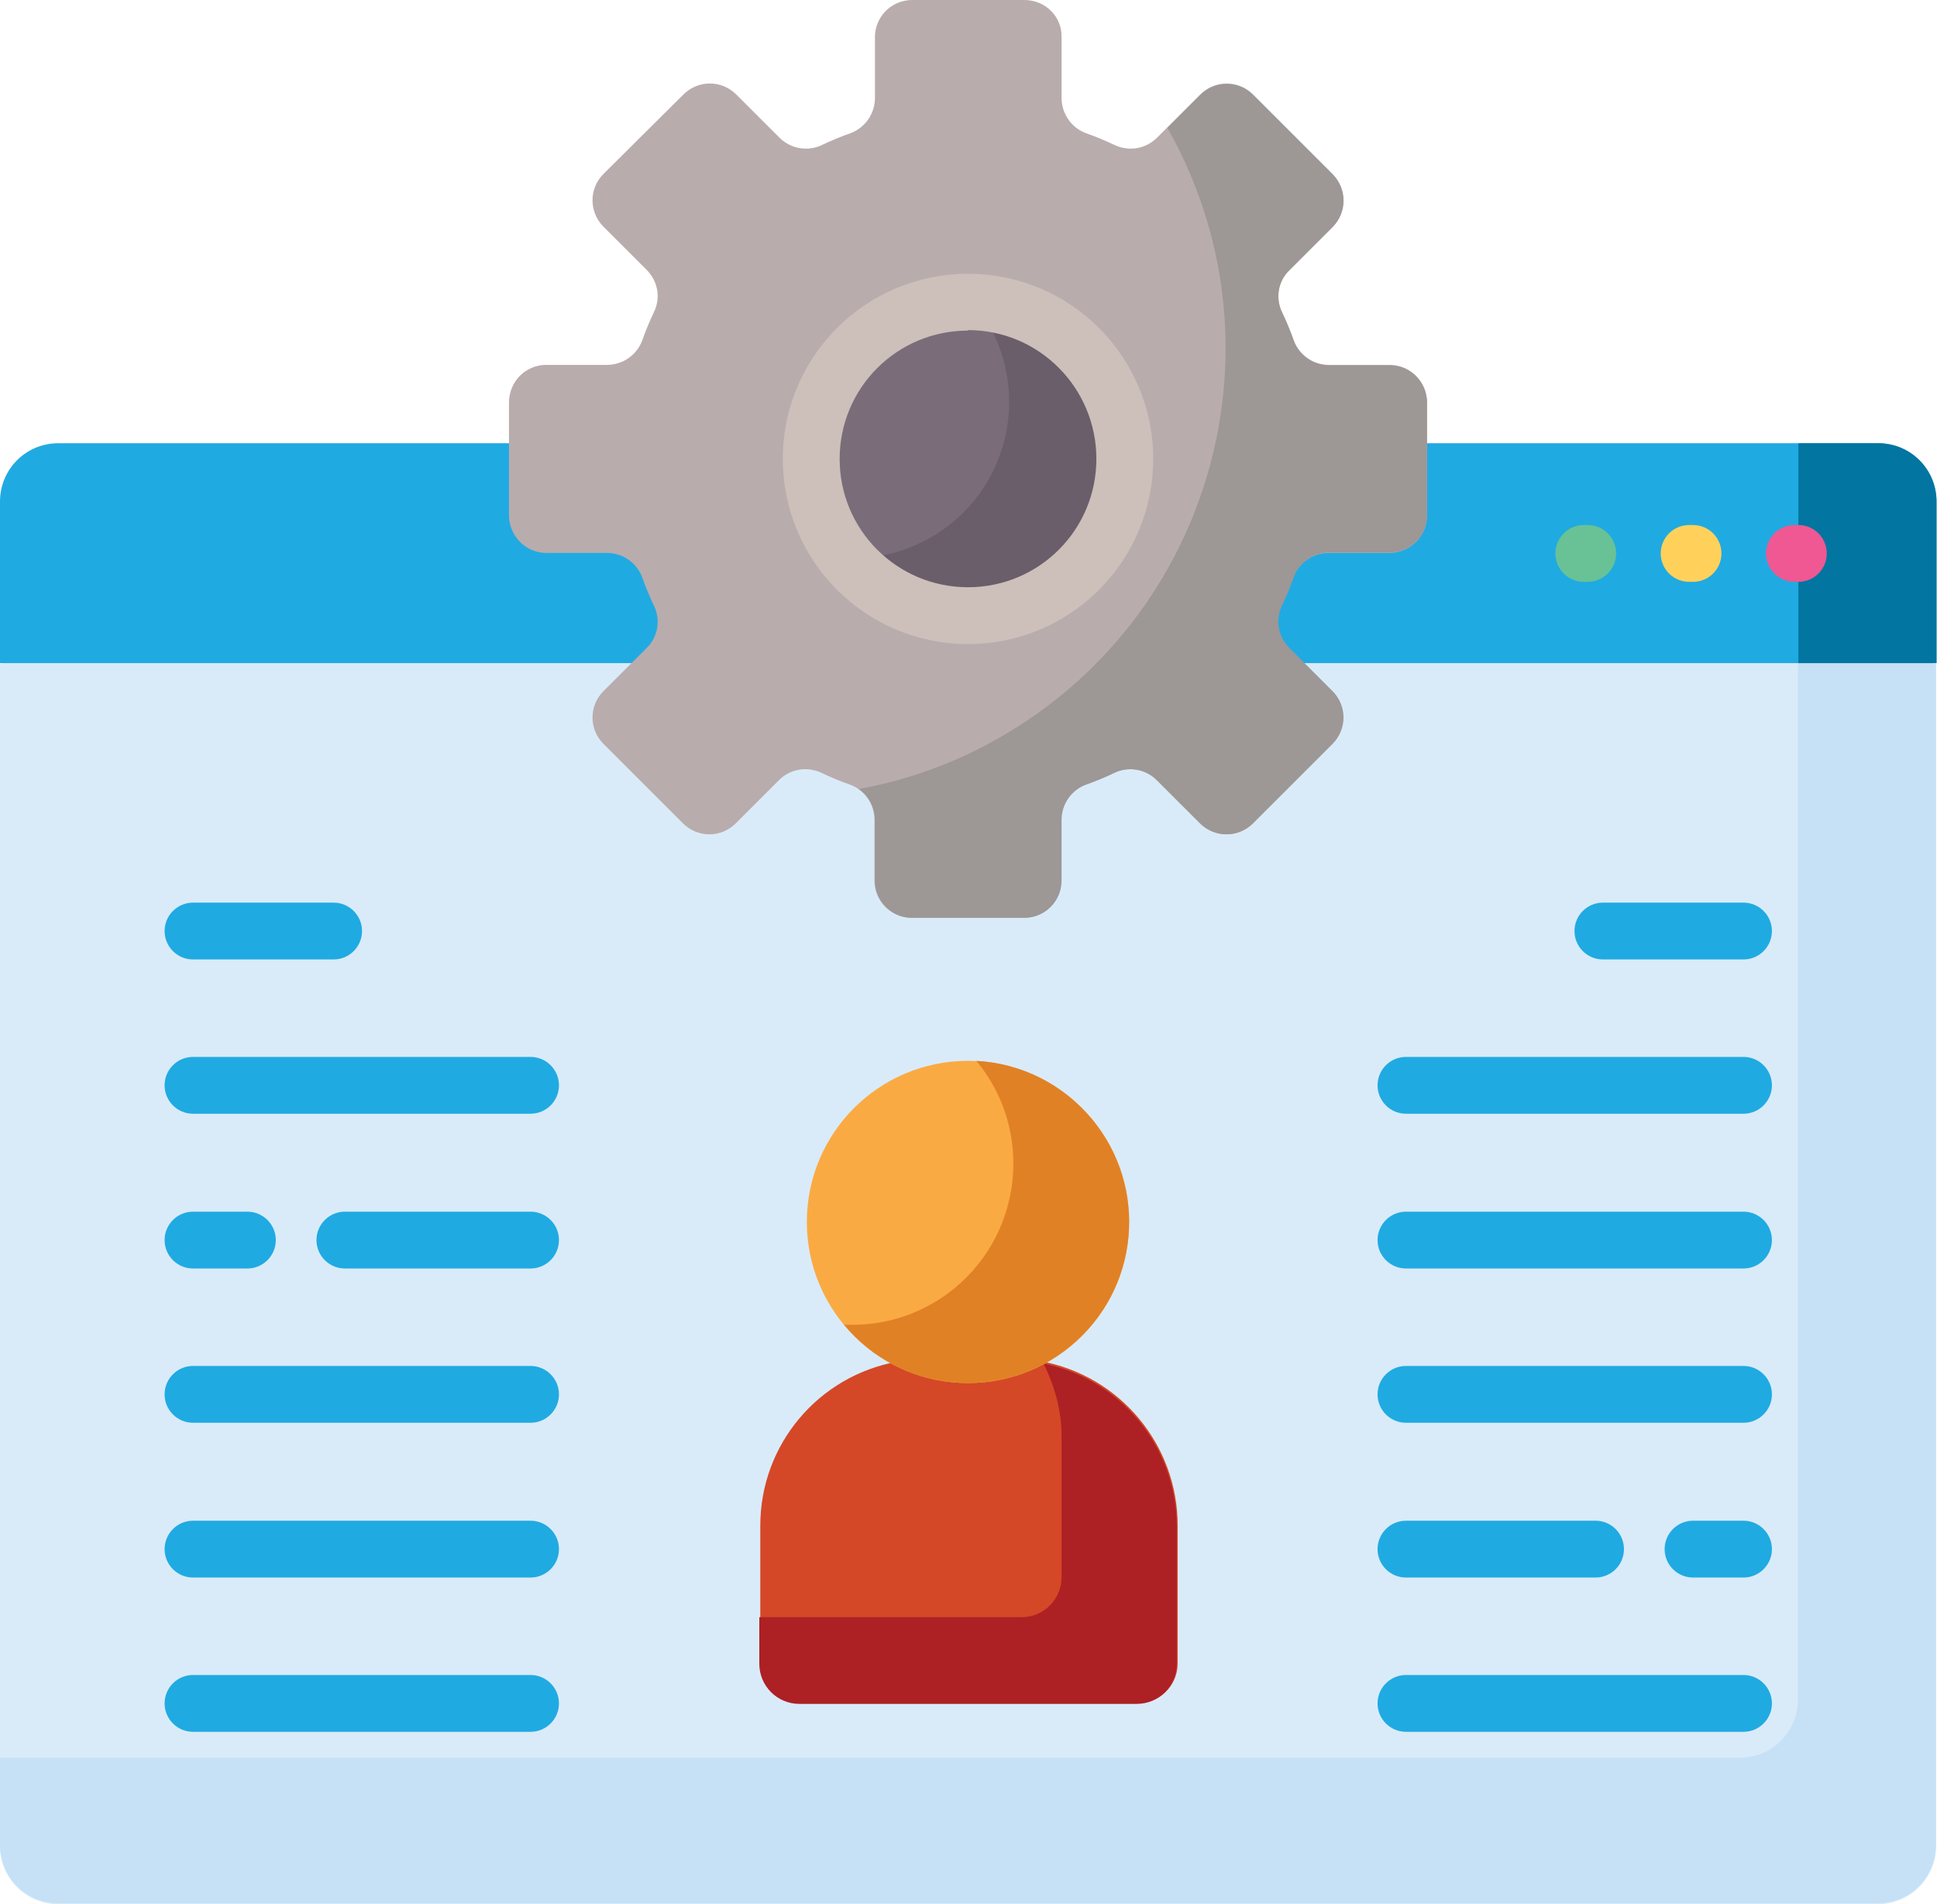
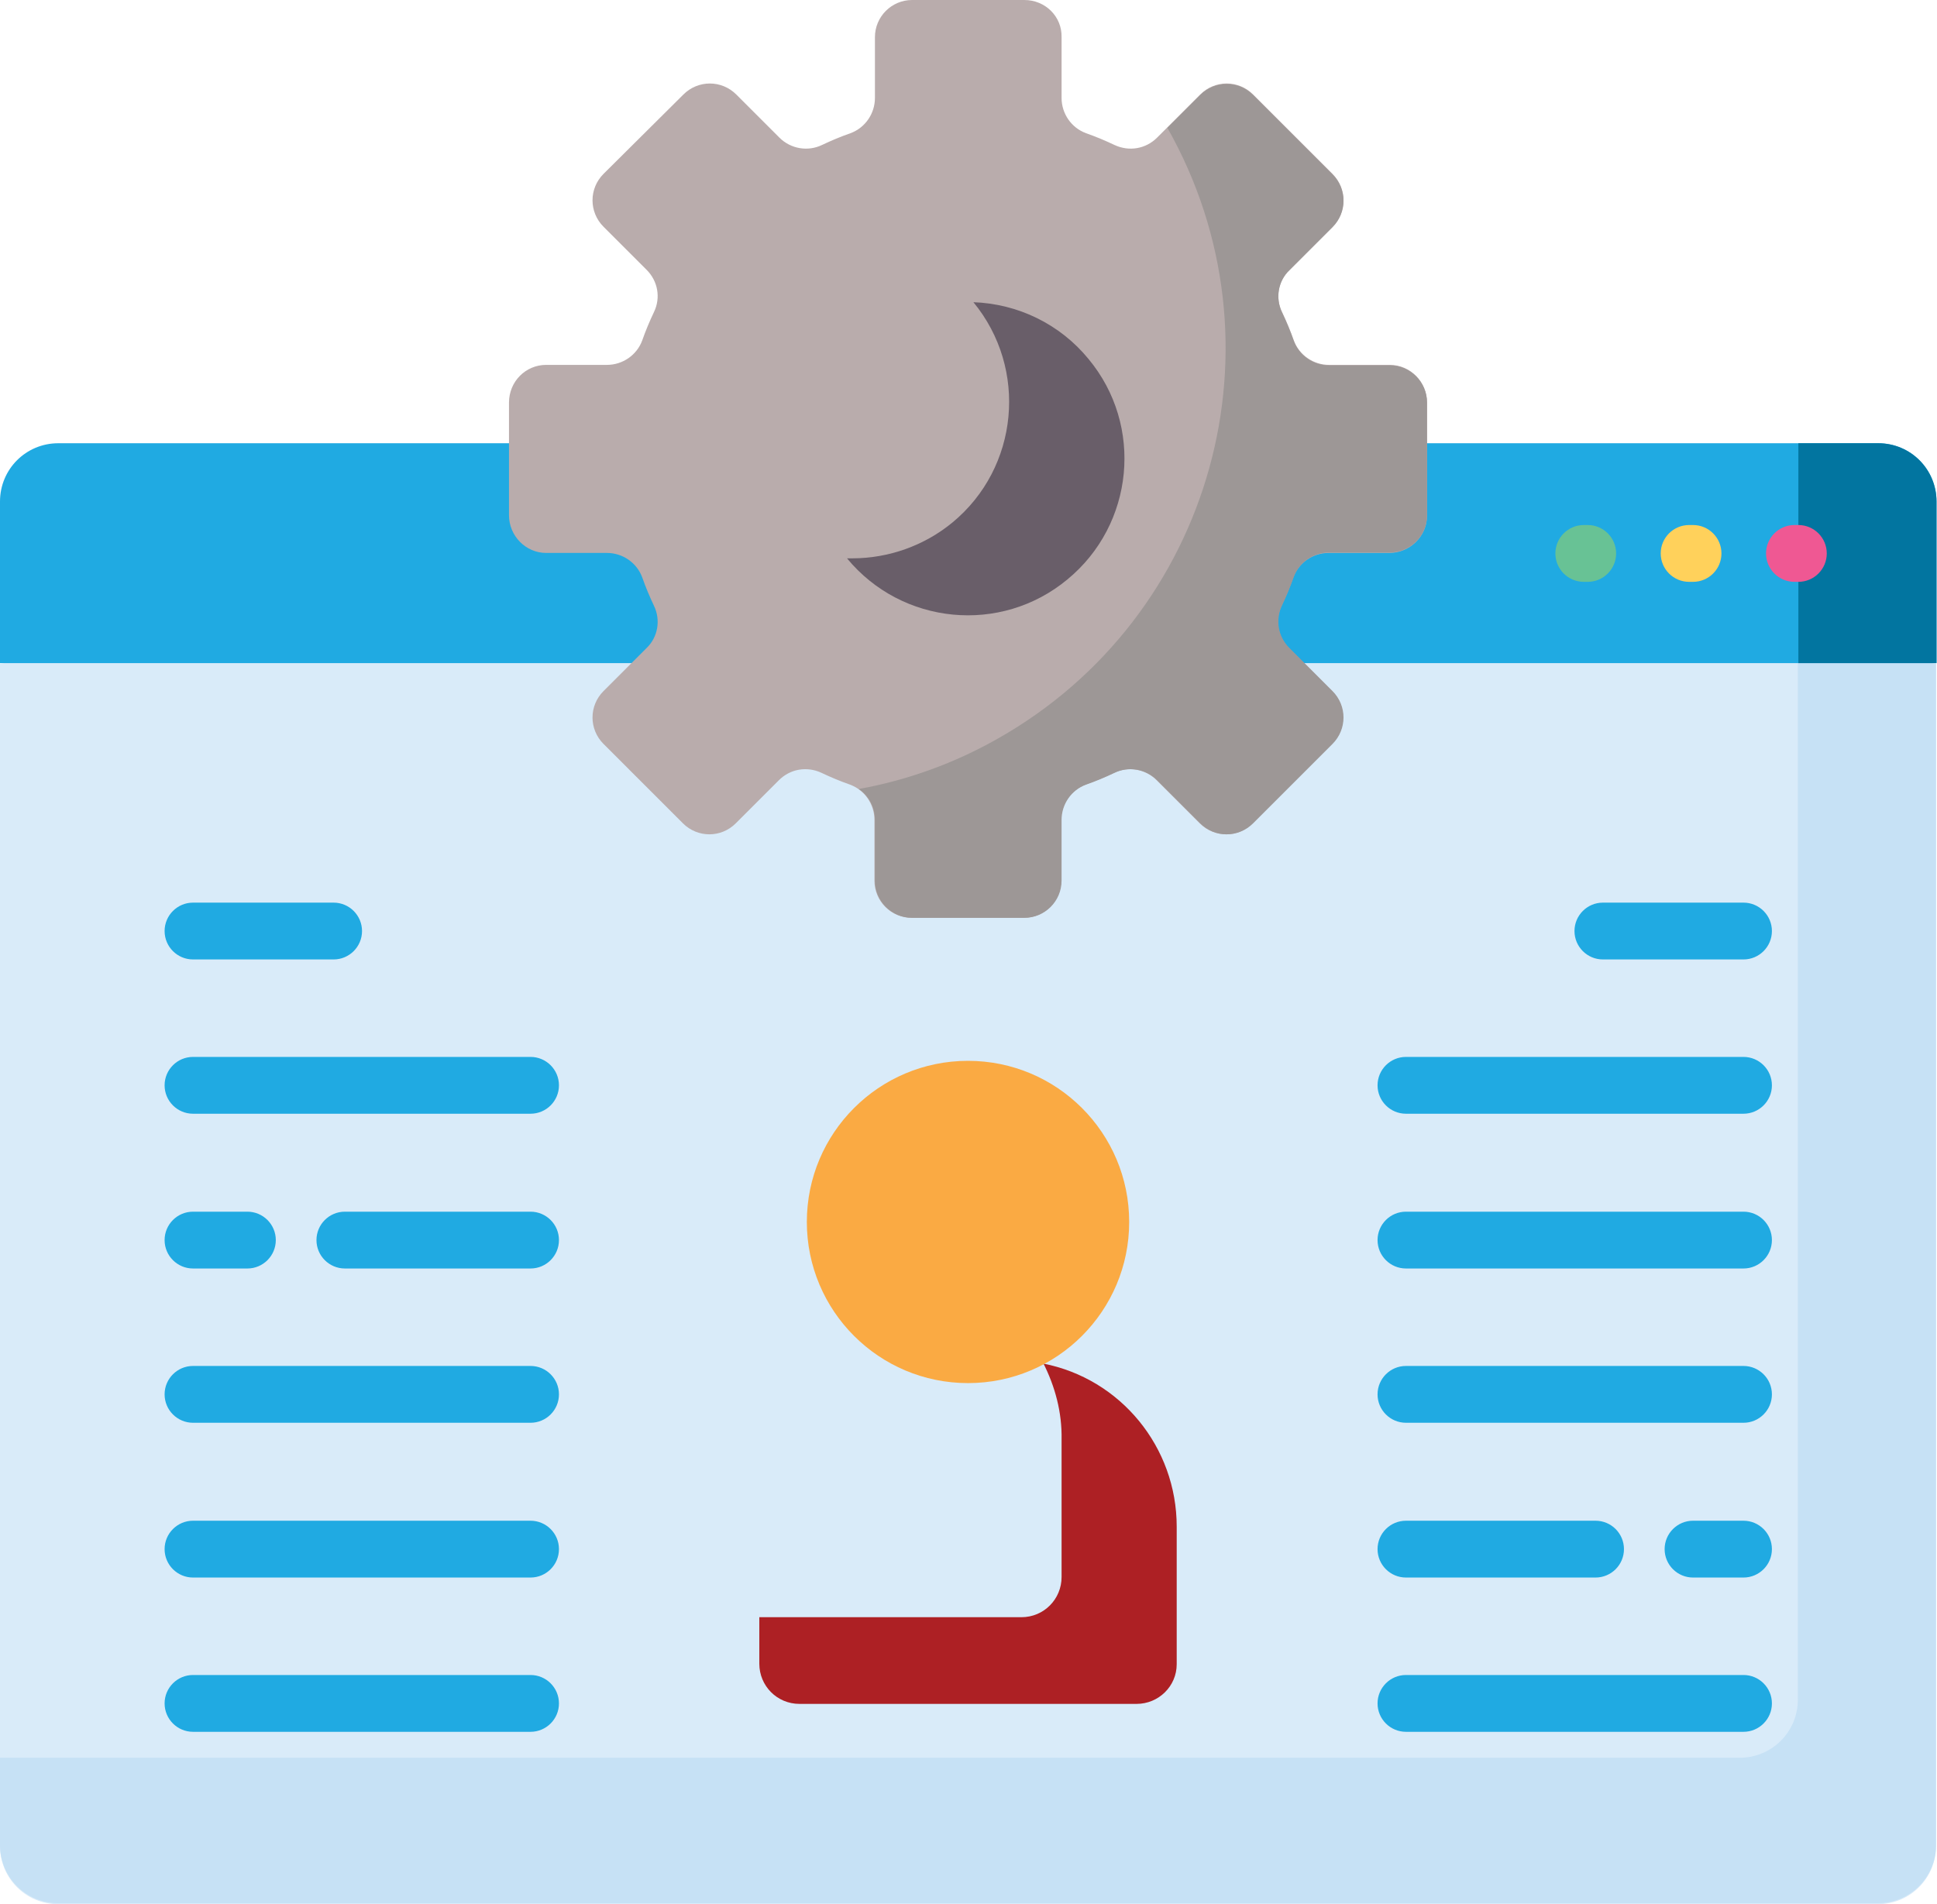
<svg xmlns="http://www.w3.org/2000/svg" id="b" viewBox="0 0 39.54 38.88">
  <g id="c">
    <g id="d">
      <path id="e" d="M38.84,13.46h-12.39l.69.69c.27.27.27.7,0,.97l-1.62,1.62c-.27.27-.7.27-.97,0,0,0,0,0,0,0l-.88-.88c-.25-.25-.63-.32-.95-.17-.19.09-.38.17-.57.24-.33.12-.55.44-.56.79v1.24c0,.38-.31.68-.68.68h-2.29c-.38,0-.68-.31-.68-.68v-1.24c0-.35-.22-.67-.56-.79-.19-.07-.38-.15-.57-.24-.32-.15-.7-.08-.95.17l-.88.88c-.27.27-.7.27-.97,0,0,0,0,0,0,0l-1.62-1.62c-.27-.27-.27-.7,0-.97l.69-.69H.68L0,13.55v24.14c0,.66.53,1.19,1.19,1.19h37.14c.66,0,1.19-.53,1.19-1.19V13.55l-.68-.08Z" fill="#d9ebf9" />
      <path id="f" d="M38.84,13.46h-2.14v21.24c0,.66-.53,1.19-1.19,1.19H0v1.78c0,.66.53,1.19,1.19,1.19h37.14c.66,0,1.19-.53,1.19-1.19V13.55l-.68-.08Z" fill="#c6e1f5" />
      <g id="g">
        <g id="h">
          <path id="i" d="M13.26,13.28c.25-.25.32-.63.17-.96-.09-.19-.17-.38-.24-.57-.12-.33-.44-.55-.79-.56h-1.24c-.38,0-.68-.31-.69-.68v-1.46H1.19c-.66,0-1.19.53-1.19,1.19h0v3.3h13l.26-.26Z" fill="#20aae2" />
        </g>
        <g id="j">
          <path id="k" d="M38.33,9.05h-9.28v1.46c0,.38-.31.68-.68.68h-1.24c-.35,0-.67.22-.79.56-.07.19-.15.38-.24.57-.15.32-.08.7.17.96l.26.26h13v-3.3c0-.66-.53-1.19-1.19-1.19h0Z" fill="#20aae2" />
        </g>
      </g>
      <path id="l" d="M38.34,9.05h-1.63v4.49h2.82v-3.3c0-.66-.53-1.19-1.19-1.19h0Z" fill="#0275a0" />
      <path id="m" d="M29.13,10.51v-2.29c0-.42-.34-.77-.76-.77h-1.24c-.32,0-.61-.2-.72-.5-.07-.2-.15-.39-.24-.58-.14-.29-.08-.64.15-.86l.88-.88c.3-.3.3-.78,0-1.08,0,0,0,0,0,0l-1.62-1.62c-.3-.3-.78-.3-1.08,0,0,0,0,0,0,0l-.88.88c-.23.23-.57.29-.87.15-.19-.09-.38-.17-.58-.24-.3-.11-.5-.4-.5-.72V.76C21.68.34,21.34,0,20.91,0h-2.29c-.42,0-.76.34-.76.76v1.24c0,.32-.2.61-.5.72-.2.07-.39.15-.58.24-.29.14-.64.08-.87-.15l-.88-.88c-.3-.3-.78-.3-1.08,0,0,0,0,0,0,0l-1.63,1.62c-.3.3-.3.78,0,1.08,0,0,0,0,0,0l.88.88c.23.23.29.57.15.86-.09.19-.17.38-.24.58-.11.3-.4.5-.72.5h-1.24c-.42,0-.76.34-.76.77v2.3c0,.42.34.77.76.77h1.24c.32,0,.61.2.72.5.07.2.15.39.24.58.14.29.08.64-.15.86l-.88.88c-.3.3-.3.78,0,1.08,0,0,0,0,0,0l1.62,1.62c.3.3.78.3,1.08,0,0,0,0,0,0,0l.88-.88c.23-.23.57-.29.87-.15.19.09.38.17.58.24.3.11.5.4.5.72v1.24c0,.42.34.76.76.76h2.29c.42,0,.76-.34.76-.76v-1.24c0-.32.2-.61.5-.72.2-.07.39-.15.58-.24.29-.14.64-.08.87.15l.88.88c.3.3.78.3,1.08,0,0,0,0,0,0,0l1.62-1.62c.3-.3.3-.78,0-1.08,0,0,0,0,0,0l-.88-.88c-.23-.23-.29-.57-.15-.86.09-.19.17-.38.24-.58.11-.3.4-.5.72-.5h1.24c.42,0,.77-.34.77-.76,0,0,0,0,0-.01Z" fill="#b9acac" />
      <g id="n">
        <g id="o">
          <path id="p" d="M28.37,7.46h-1.24c-.32,0-.61-.2-.72-.5-.07-.2-.15-.39-.24-.58-.14-.29-.08-.64.15-.86l.88-.88c.3-.3.3-.78,0-1.08,0,0,0,0,0,0l-1.62-1.62c-.3-.3-.78-.3-1.08,0,0,0,0,0,0,0l-.67.67c2.49,4.4.94,9.98-3.46,12.47-.88.5-1.84.85-2.84,1.03.21.14.33.38.33.63v1.24c0,.42.34.76.76.76h2.29c.42,0,.76-.34.76-.76v-1.24c0-.32.2-.61.5-.72.2-.07.39-.15.58-.24.29-.14.64-.08.87.15l.88.88c.3.3.78.3,1.08,0,0,0,0,0,0,0l1.62-1.62c.3-.3.3-.78,0-1.08,0,0,0,0,0,0l-.88-.88c-.23-.23-.29-.57-.15-.87.09-.19.17-.38.24-.58.11-.3.4-.5.72-.5h1.24c.42,0,.76-.34.76-.76v-2.3c0-.42-.34-.76-.76-.76Z" fill="#9d9796" />
        </g>
      </g>
-       <circle id="q" cx="19.76" cy="9.37" r="3.2" fill="#7a6d79" />
      <path id="r" d="M19.87,6.17c1.12,1.36.93,3.38-.43,4.5-.57.47-1.3.73-2.04.73h-.11c1.12,1.36,3.14,1.56,4.5.43,1.36-1.12,1.56-3.14.43-4.5-.58-.71-1.44-1.13-2.36-1.16h0Z" fill="#695e69" />
-       <path id="s" d="M21.21,27.8c-.91.46-1.98.46-2.88,0-1.63.29-2.81,1.7-2.81,3.35v2.81c0,.45.36.82.82.82h6.88c.45,0,.82-.36.82-.82v-2.81c0-1.65-1.18-3.07-2.81-3.36Z" fill="#d44827" />
      <path id="t" d="M21.29,27.82c.25.49.39,1.02.38,1.57v2.81c0,.45-.36.82-.82.82h-5.35v.95c0,.45.36.82.82.82h6.88c.45,0,.82-.36.82-.81h0v-2.81c0-1.62-1.14-3.02-2.73-3.33Z" fill="#ad2024" />
      <circle id="u" cx="19.76" cy="24.95" r="3.29" fill="#faaa43" />
-       <path id="v" d="M19.93,21.66c1.16,1.4.96,3.47-.43,4.63-.59.49-1.33.76-2.1.76h-.17c1.16,1.4,3.23,1.59,4.63.43,1.4-1.16,1.59-3.23.43-4.63-.59-.71-1.44-1.14-2.36-1.19h0Z" fill="#e18126" />
    </g>
    <g id="w">
      <g id="x">
        <path id="y" d="M3.94,19.59h2.87c.32,0,.58-.26.58-.58s-.26-.58-.58-.58h-2.87c-.32,0-.58.26-.58.58s.26.58.58.58Z" fill="#20aae2" />
        <path id="z" d="M10.83,21.58H3.94c-.32,0-.58.26-.58.58,0,.32.26.58.58.58h6.89c.32,0,.58-.26.58-.58,0-.32-.26-.58-.58-.58Z" fill="#20aae2" />
        <path id="aa" d="M3.94,25.9h1.11c.32,0,.58-.26.58-.58,0-.32-.26-.58-.58-.58h-1.11c-.32,0-.58.26-.58.58,0,.32.26.58.58.58Z" fill="#20aae2" />
        <path id="ab" d="M10.83,24.74h-3.79c-.32,0-.58.26-.58.58,0,.32.26.58.58.58h3.79c.32,0,.58-.26.58-.58,0-.32-.26-.58-.58-.58Z" fill="#20aae2" />
        <path id="ac" d="M10.83,27.89H3.94c-.32,0-.58.26-.58.58,0,.32.26.58.58.58h6.89c.32,0,.58-.26.58-.58,0-.32-.26-.58-.58-.58Z" fill="#20aae2" />
        <path id="ad" d="M10.83,31.05H3.94c-.32,0-.58.26-.58.58,0,.32.26.58.58.58h6.89c.32,0,.58-.26.58-.58,0-.32-.26-.58-.58-.58Z" fill="#20aae2" />
        <path id="ae" d="M10.83,34.2H3.94c-.32,0-.58.26-.58.58,0,.32.26.58.58.58h6.89c.32,0,.58-.26.58-.58,0-.32-.26-.58-.58-.58Z" fill="#20aae2" />
        <path id="af" d="M32.72,19.59h2.87c.32,0,.58-.26.58-.58s-.26-.58-.58-.58h-2.87c-.32,0-.58.26-.58.58s.26.58.58.58Z" fill="#20aae2" />
        <path id="ag" d="M35.58,21.58h-6.88c-.32,0-.58.26-.58.58,0,.32.26.58.58.58h6.89c.32,0,.58-.26.58-.58,0-.32-.26-.58-.58-.58Z" fill="#20aae2" />
        <path id="ah" d="M35.58,24.74h-6.88c-.32,0-.58.26-.58.58,0,.32.26.58.58.58h6.89c.32,0,.58-.26.58-.58,0-.32-.26-.58-.58-.58Z" fill="#20aae2" />
        <path id="ai" d="M35.58,27.89h-6.88c-.32,0-.58.26-.58.58,0,.32.26.58.58.58h6.89c.32,0,.58-.26.58-.58,0-.32-.26-.58-.58-.58Z" fill="#20aae2" />
        <path id="aj" d="M28.7,32.21h3.87c.32,0,.58-.26.58-.58,0-.32-.26-.58-.58-.58h-3.87c-.32,0-.58.26-.58.58,0,.32.26.58.58.58h0Z" fill="#20aae2" />
        <path id="ak" d="M35.59,31.05h-1.03c-.32,0-.58.26-.58.58,0,.32.26.58.58.58h1.03c.32,0,.58-.26.58-.58,0-.32-.26-.58-.58-.58Z" fill="#20aae2" />
        <path id="al" d="M35.58,34.2h-6.88c-.32,0-.58.26-.58.58,0,.32.26.58.58.58h6.89c.32,0,.58-.26.58-.58,0-.32-.26-.58-.58-.58Z" fill="#20aae2" />
      </g>
      <g id="am">
        <g id="an">
          <path id="ao" d="M36.71,11.88h-.08c-.32,0-.58-.26-.58-.58s.26-.58.58-.58h.08c.32,0,.58.26.58.58s-.26.58-.58.58h0Z" fill="#ef5893" />
        </g>
        <g id="ap">
          <path id="aq" d="M34.56,11.88h-.08c-.32,0-.58-.26-.58-.58s.26-.58.58-.58h.08c.32,0,.58.26.58.58s-.26.58-.58.58Z" fill="#ffd15b" />
        </g>
        <g id="ar">
          <path id="as" d="M32.41,11.88h-.08c-.32,0-.58-.26-.58-.58s.26-.58.58-.58h.08c.32,0,.58.26.58.58s-.26.58-.58.58Z" fill="#68c295" />
        </g>
      </g>
    </g>
-     <path id="at" d="M19.76,13.15c-2.09,0-3.78-1.69-3.78-3.78s1.69-3.78,3.78-3.78c2.09,0,3.78,1.69,3.78,3.78,0,2.09-1.69,3.78-3.78,3.78ZM19.76,6.75c-1.45,0-2.62,1.17-2.62,2.62s1.17,2.62,2.62,2.62,2.62-1.17,2.62-2.62c0-1.45-1.17-2.63-2.62-2.63h0Z" fill="#cdbfba" />
  </g>
</svg>